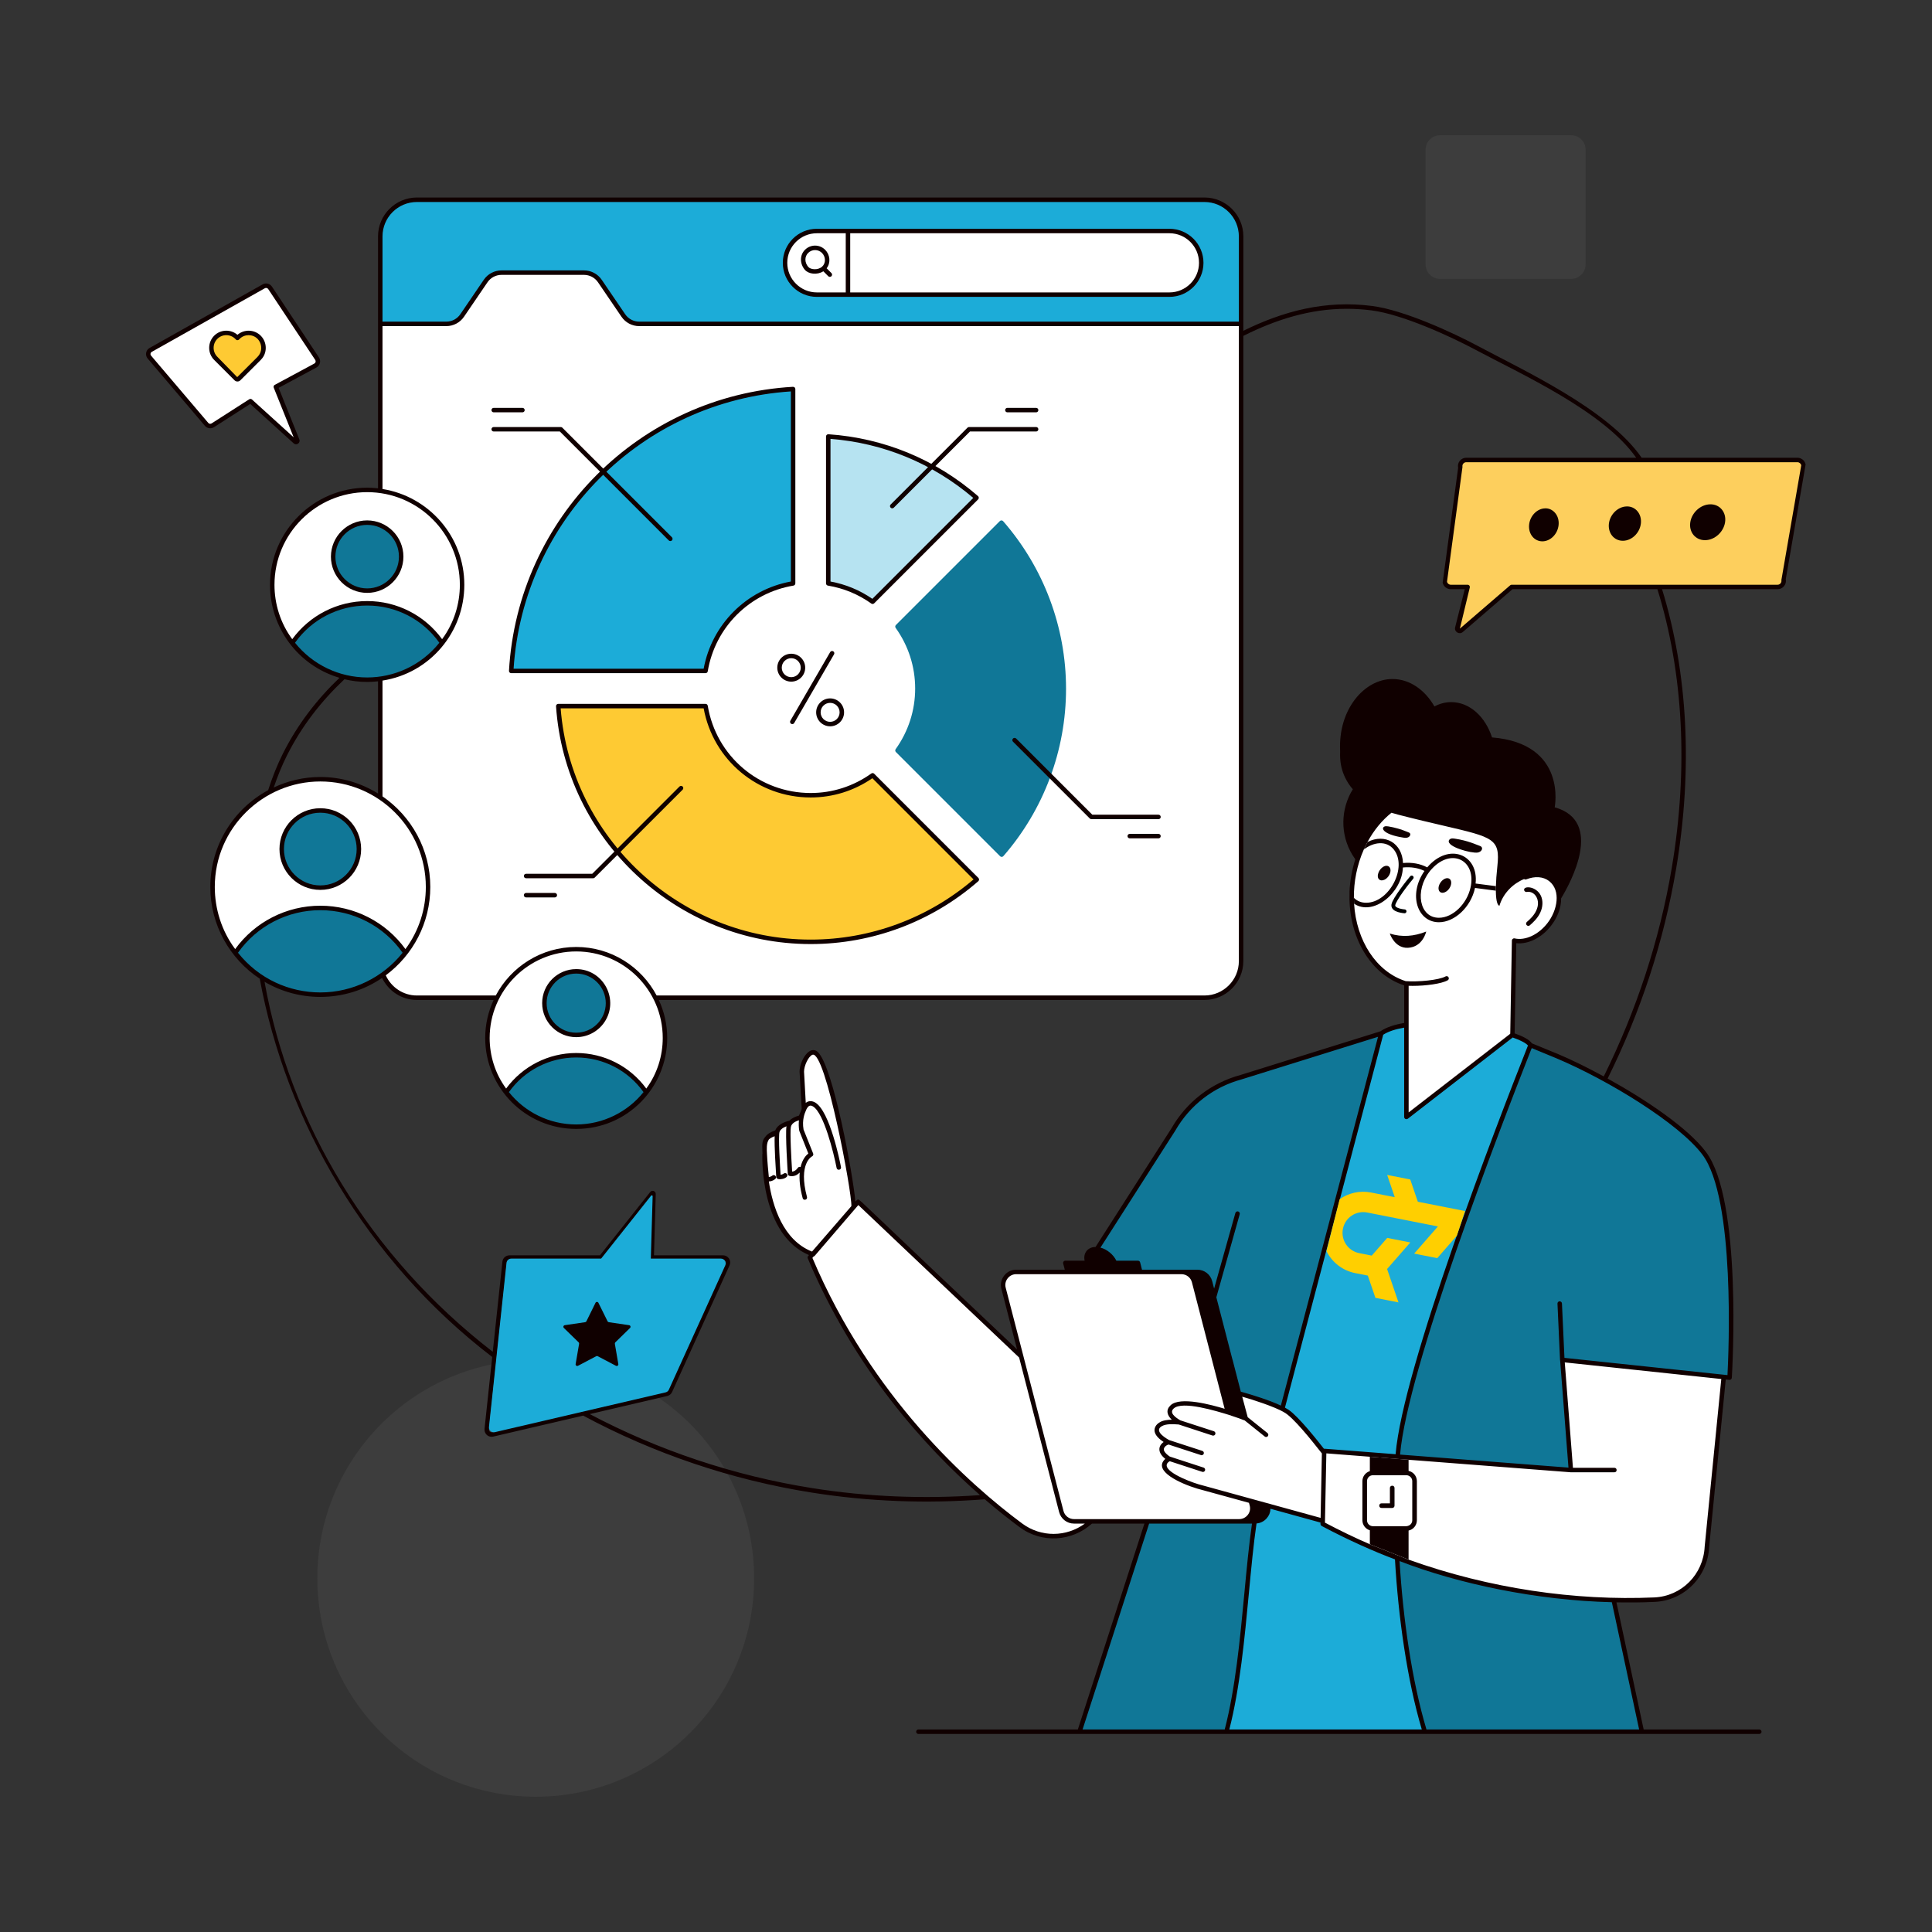
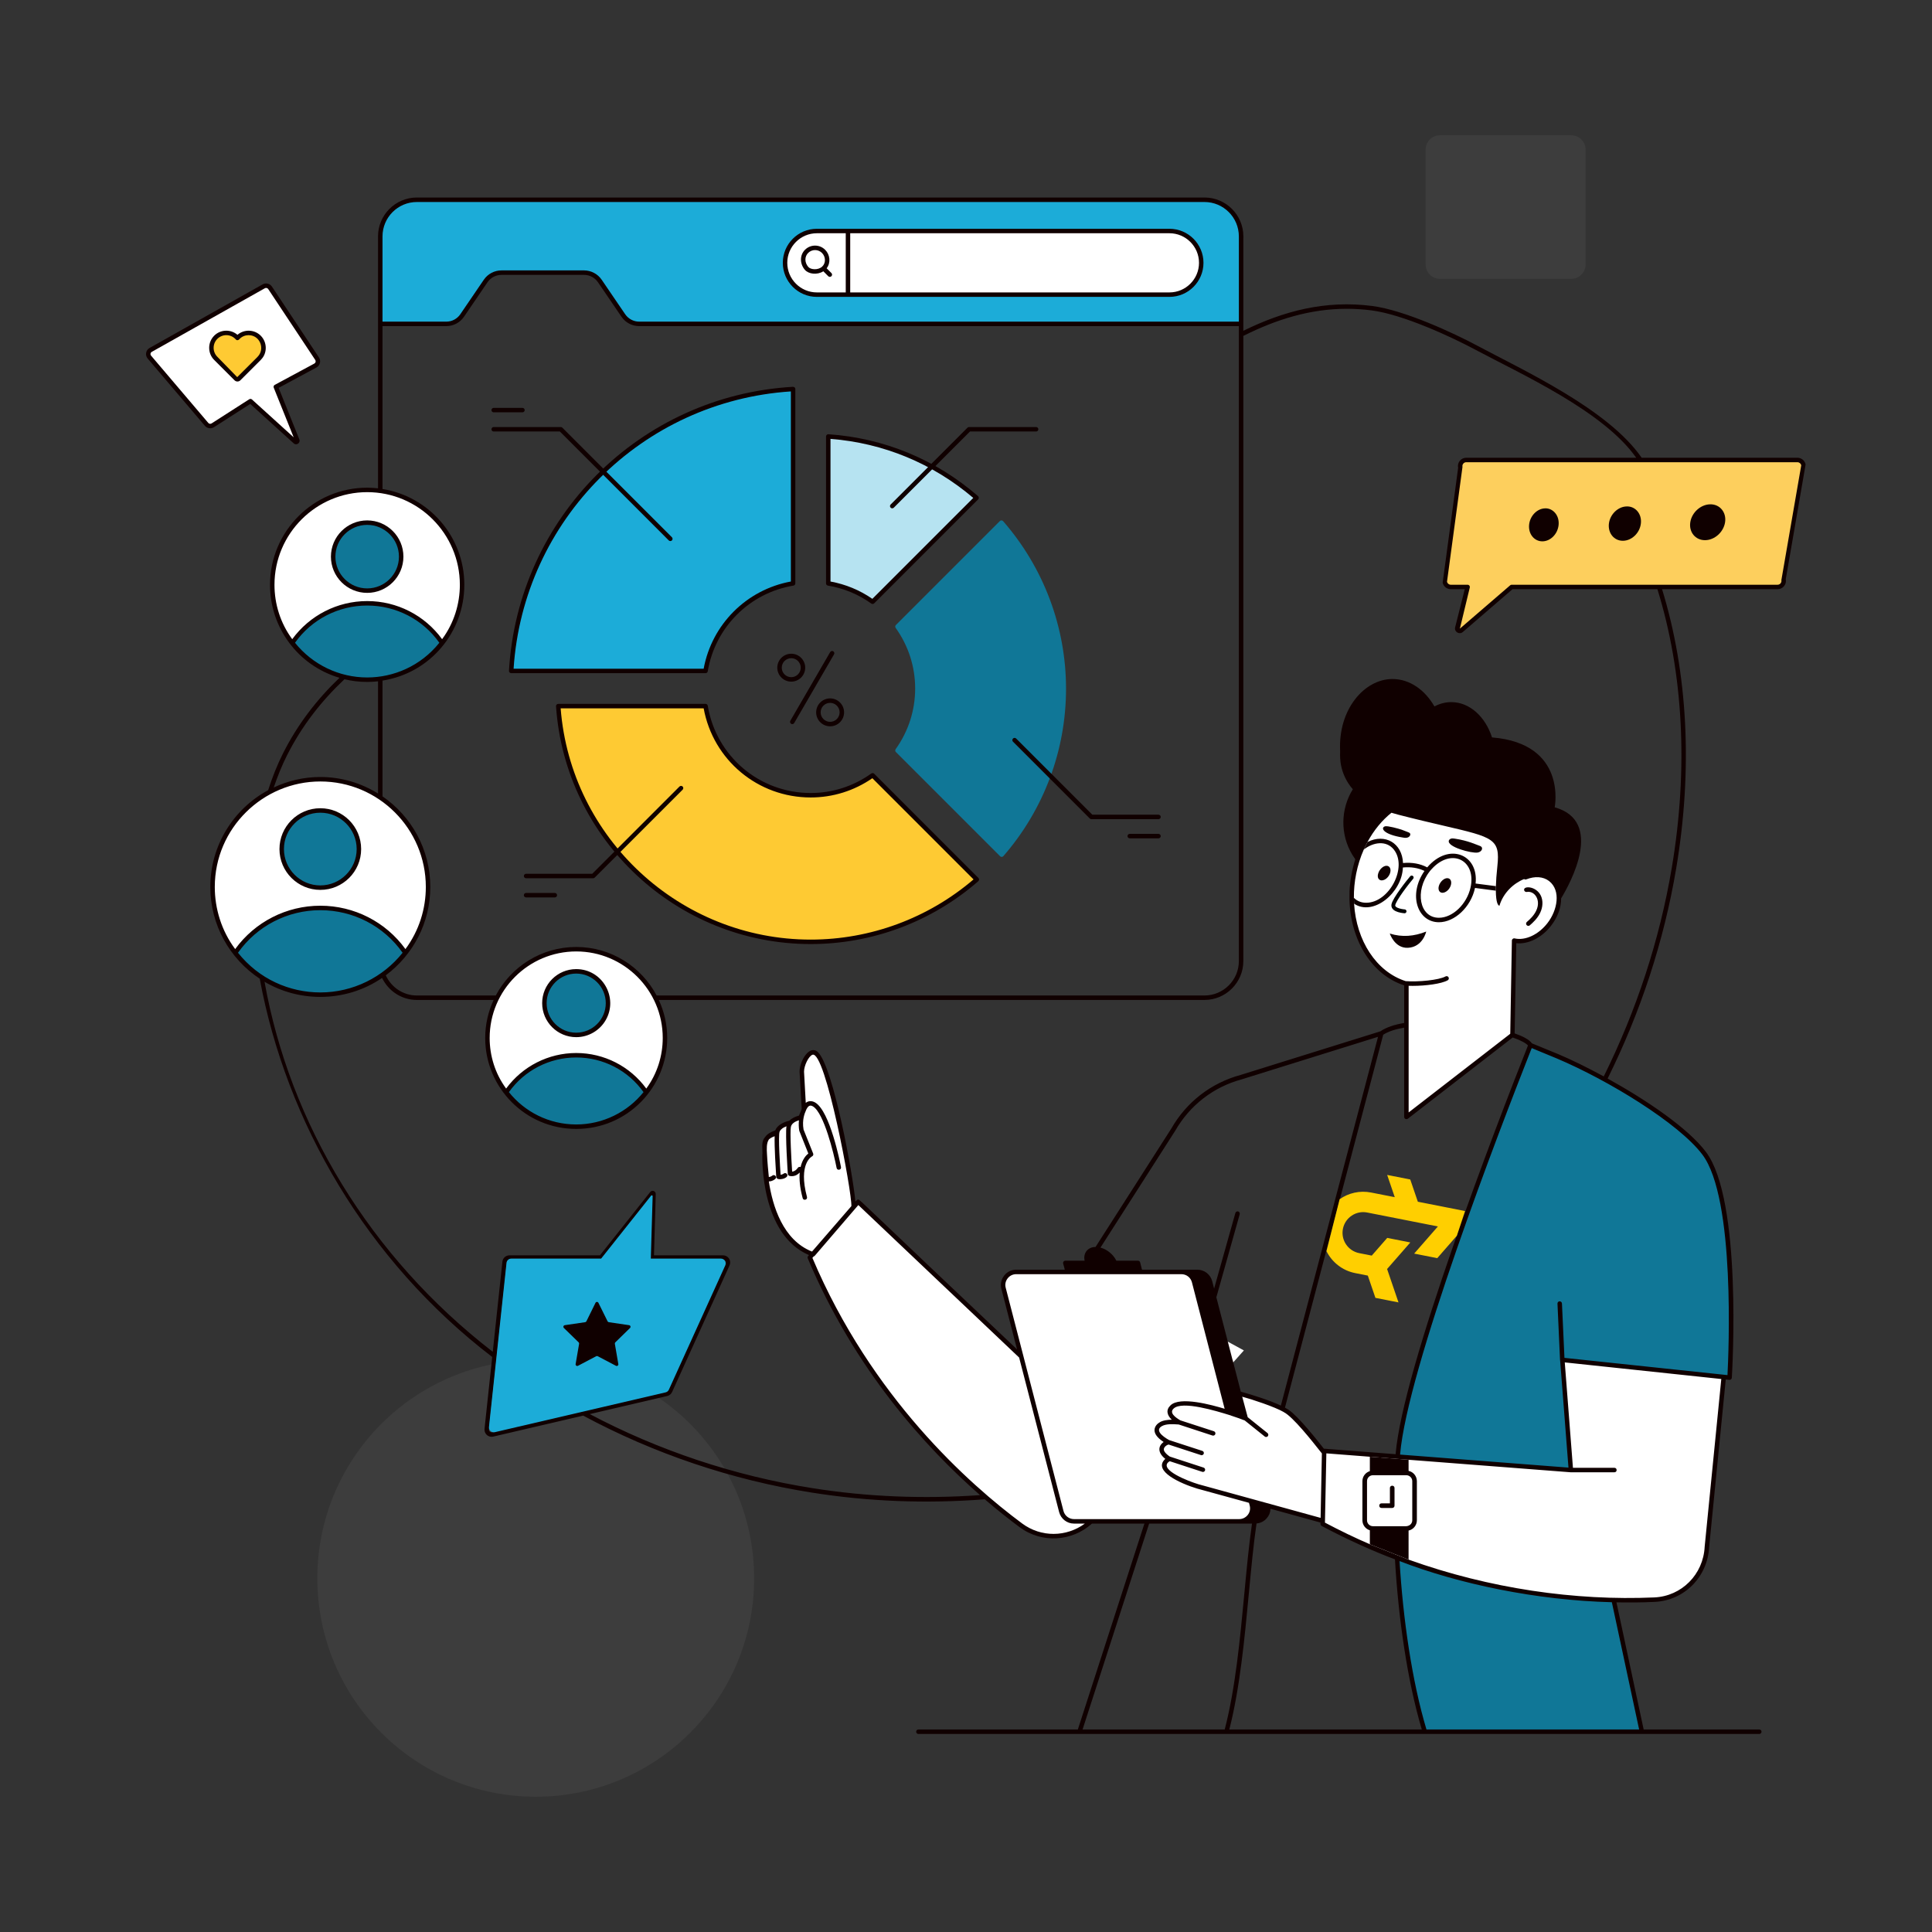
<svg xmlns="http://www.w3.org/2000/svg" width="5000" height="5000" viewBox="0 0 5000 5000" fill="none">
  <rect x="0" y="0" width="5000" height="5000" fill="#333333" stroke="none" />
  <g opacity="0.05">
    <path d="M3689.37 387.44V684.33C3689.37 705.01 3706.13 721.77 3726.81 721.77H4066.23C4086.91 721.77 4103.67 705.01 4103.67 684.33V387.44C4103.67 366.76 4086.91 350 4066.23 350H3726.81C3706.13 350 3689.37 366.76 3689.37 387.44Z" fill="#F7F7F7" />
  </g>
  <g opacity="0.05">
    <path d="M1386.5 4650C1074.3 4650 821.217 4396.92 821.217 4084.72C821.217 3772.52 1074.3 3519.44 1386.5 3519.44C1698.69 3519.44 1951.78 3772.52 1951.78 4084.72C1951.78 4396.92 1698.69 4650 1386.5 4650Z" fill="#F7F7F7" />
  </g>
  <path d="M3219.16 3494.91L2833.63 3927.11C2784.46 3982.24 2701.25 3991.54 2641.94 3947.51C2500 3842.17 2248.9 3618.23 2095.84 3254.37L2220.93 3110.32L2685.62 3550.91L2827.01 3280.84L3219.16 3494.91Z" fill="white" />
-   <path d="M3960.91 2704.9C3935.29 2662.58 3654.21 2618.61 3574.6 2674.46L3327.31 3280.65L3005.88 4481.64H3907.87L4152.06 2979.16L3960.91 2704.9Z" fill="#1CACD8" />
  <path d="M3687.38 4481.6H4249.18L4043.19 3519.58L4476.17 3565.23C4476.17 3565.23 4504.46 3108.73 4410.21 2984.38C4345.38 2898.68 4155.07 2786.38 4031.57 2734C3988.72 2716.08 3960.86 2704.87 3960.86 2704.87C3960.86 2704.87 3663.85 3451.24 3623.52 3714.22C3596.64 3888.84 3616.67 4249.7 3687.38 4481.6Z" fill="#107797" />
-   <path d="M3039.04 3722.77L2793.7 4481.6H3174.03C3226.68 4283.45 3224.58 4002.97 3261.97 3861.26C3343.05 3553.61 3574.66 2674.49 3574.66 2674.49L3212.12 2787.63C3137.9 2807.8 3074.75 2856.53 3036.52 2923.32L2758.98 3357.14L3039.04 3722.77Z" fill="#107797" />
  <path d="M3639.79 2545.82V2890.67L3914.08 2678.27L3918.53 2434.22C3947.83 2440.78 3984.41 2424.84 4009.49 2392.25C4041.37 2351.46 4043.01 2299.18 4012.54 2275.5C3995.19 2262.14 3971.04 2261.2 3947.84 2270.34L3964.72 2189.93L3897.67 2260.96C3887.82 2155.93 3823.35 2071.07 3734.5 2058.17C3625.72 2042.23 3521.4 2139.52 3501.47 2275.49C3482.71 2402.11 3543.67 2517.46 3639.79 2545.82Z" fill="white" />
  <path d="M3950.17 2302.64C3963.31 2300.01 3977.08 2308.68 3982.66 2320.86C3988.25 2333.04 3986.61 2347.65 3980.81 2359.72C3975.01 2371.79 3965.47 2381.68 3955.27 2390.37" fill="white" />
-   <path d="M3743.83 2532.05C3725.12 2542.45 3670.01 2547.54 3636.87 2544.92L3743.83 2532.05Z" fill="white" />
  <path d="M3423.17 3944C3467.01 3967.44 3510.62 3988.31 3553.75 4006.6C3582.59 4019.02 3611.42 4030.28 3639.55 4040.36C3904.7 4136.24 4141.95 4145.86 4281.44 4140C4355.29 4136.72 4413.9 4077.17 4417.41 4003.32L4461.01 3563.75L4043.24 3519.44L4065.51 3804.51L3639.54 3771.46L3553.74 3764.9L3426.91 3755.05L3423.17 3944Z" fill="white" />
  <path d="M2597.15 3334.15L2746.65 3911.79C2750.52 3926.74 2764.01 3937.18 2779.45 3937.18H3248.29C3270.45 3937.18 3286.64 3916.26 3281.09 3894.81L3131.59 3317.17C3127.72 3302.22 3114.23 3291.78 3098.79 3291.78H2629.95C2607.79 3291.78 2591.6 3312.7 2597.15 3334.15Z" fill="white" />
  <path d="M3425.98 3758.46C3425.98 3758.46 3361.06 3673.61 3332.04 3653.74C3298.42 3630.73 3206.53 3606.32 3206.53 3606.32L3224.04 3671C3224.04 3671 3065.87 3609.25 3033.15 3641.2C3019.1 3655.06 3032.19 3669.3 3051.63 3680.86C3028.53 3678.55 3008.9 3680.09 2999.66 3689.14C2984.07 3704.35 3001.39 3719.94 3023.91 3732.45C3019.1 3733.8 3015.05 3735.91 3012.17 3738.8C2999.08 3751.5 3009.28 3764.59 3026.03 3775.76C3023.33 3776.92 3021.02 3778.46 3019.1 3780.38C2986.38 3812.14 3099.75 3846.79 3099.75 3846.79L3423.37 3935.92" fill="white" />
  <path d="M1979.15 2986.94L1978.73 2987.5C1978.73 2987.5 1972.01 3199.37 2104.2 3246.14L2208.8 3124.03C2213.98 3107.65 2154.33 2767.51 2112.6 2727.04C2096.36 2711.35 2075.07 2751.12 2075.07 2773.53V2776.05L2080.53 2871.55L2071.99 2892.14C2071.99 2892.14 2054.63 2895.08 2045.8 2905.72C2045.8 2905.72 2014.71 2911.18 2011.21 2929.8C1981.89 2939.34 1976.61 2951.62 1979.15 2986.94Z" fill="white" />
  <path d="M386.638 924.23L534.658 1098.3C538.648 1102.99 545.478 1104.01 550.658 1100.69L648.198 1038.15L763.948 1143.1C766.578 1145.49 770.628 1142.67 769.298 1139.38L713.798 1001.14L816.238 945.98C822.608 942.55 824.658 934.38 820.658 928.35L698.898 744.86C695.338 739.49 688.238 737.78 682.628 740.94L389.978 905.54C383.238 909.33 381.628 918.33 386.638 924.23Z" fill="white" />
  <path d="M558.358 927.43L611.057 980.13C612.967 982.04 616.078 982.04 617.988 980.13L670.528 927.61C670.568 927.57 670.638 927.5 670.678 927.46C670.718 927.42 670.787 927.35 670.827 927.31C685.597 912.39 685.708 888.41 671.128 873.34C670.978 873.17 670.828 873.02 670.678 872.87C670.528 872.72 670.377 872.57 670.207 872.42C655.137 857.82 631.028 857.97 616.108 872.91C615.568 873.45 615.027 874.01 614.517 874.59C614.067 874.06 613.578 873.55 613.068 873.03C598.038 857.89 573.488 857.76 558.408 872.86L558.358 872.91C558.318 872.95 558.247 873.02 558.207 873.06C543.307 888.1 543.358 912.42 558.358 927.43Z" fill="#FECA33" />
-   <path d="M3211.95 611.74V2487.26C3211.95 2539.65 3169.48 2582.12 3117.09 2582.12H1078.86C1026.55 2582.12 984.137 2539.71 984.137 2487.4V611.74C984.137 559.43 1026.55 517.021 1078.86 517.021H3117.23C3169.54 517.021 3211.95 559.42 3211.95 611.74Z" fill="white" />
  <path d="M3212.03 611.75V838.2H1654.26C1637.8 838.2 1622.41 830.06 1613.15 816.46L1552.41 727.29C1543.15 713.69 1527.75 705.55 1511.3 705.55H1297.95C1281.49 705.55 1266.1 713.69 1256.84 727.29L1196.1 816.46C1186.84 830.06 1171.44 838.2 1154.99 838.2H984.127V611.75C984.127 559.39 1026.58 516.94 1078.94 516.94H3117.24C3169.59 516.94 3212.03 559.39 3212.03 611.75Z" fill="#1CACD8" />
  <path d="M3108.8 680.21C3108.8 725.69 3071.93 762.55 3026.46 762.55H2114.05C2068.57 762.55 2031.71 725.68 2031.71 680.21C2031.71 634.73 2068.58 597.87 2114.05 597.87H3026.46C3071.94 597.87 3108.8 634.73 3108.8 680.21Z" fill="white" />
  <path d="M3026.46 597.87H2945.92V762.55H3026.46C3071.94 762.55 3108.8 725.68 3108.8 680.21C3108.8 634.73 3071.94 597.87 3026.46 597.87Z" fill="white" />
  <path d="M2143.54 1509.81V1129.61C2289.98 1139.62 2423.03 1197.8 2527.32 1288.3L2258.32 1557.31C2224.83 1533.36 2185.83 1516.83 2143.54 1509.81Z" fill="#B6E3F1" />
  <path d="M2098.04 2058.07C2157.87 2058.07 2213.09 2038.84 2258.31 2006.51L2528.01 2276.22C2412.92 2376.52 2262.64 2437.44 2098.04 2437.44C1751.43 2437.44 1467.96 2168.06 1444.77 1827.4H1825.94C1847.68 1958.22 1961.05 2058.07 2098.04 2058.07Z" fill="#FECA33" />
  <path d="M1825.94 1736.41H1323.01C1345.62 1343.78 1659.84 1029.49 2052.55 1006.83V1509.81C1936.56 1529.08 1845.21 1620.42 1825.94 1736.41Z" fill="#1CACD8" />
  <path d="M704.579 1513.48C704.579 1557.63 716.179 1599.05 736.649 1634.82C739.069 1639.17 741.649 1643.36 744.379 1647.55C748.089 1653.19 751.949 1658.51 756.139 1663.83C800.939 1721.84 871.349 1759.06 950.309 1759.06C1029.27 1759.06 1099.52 1721.84 1144.32 1663.83C1148.51 1658.51 1152.38 1653.19 1156.08 1647.55C1158.82 1643.36 1161.4 1639.17 1163.82 1634.82C1184.28 1599.05 1195.89 1557.63 1195.89 1513.48C1195.89 1377.96 1085.99 1267.9 950.309 1267.9C814.639 1267.91 704.579 1377.97 704.579 1513.48Z" fill="white" />
  <path d="M862.218 1440.58C862.218 1456.4 866.378 1471.24 873.708 1484.05C888.838 1510.66 917.468 1528.56 950.258 1528.56C983.048 1528.56 1011.63 1510.66 1026.76 1484.05C1034.09 1471.23 1038.25 1456.4 1038.25 1440.58C1038.25 1392.03 998.878 1352.6 950.268 1352.6C901.658 1352.59 862.218 1392.03 862.218 1440.58Z" fill="#107797" />
  <path d="M756.148 1663.83C800.948 1721.84 871.358 1759.06 950.318 1759.06C1029.28 1759.06 1099.53 1721.84 1144.33 1663.83C1102.27 1601.79 1031.05 1561.34 950.318 1561.34C869.588 1561.34 798.368 1601.79 756.148 1663.83Z" fill="#107797" />
  <path d="M550.089 2295.43C550.089 2345.55 563.259 2392.56 586.489 2433.17C589.229 2438.11 592.158 2442.87 595.268 2447.62C599.478 2454.02 603.868 2460.06 608.618 2466.1C659.468 2531.95 739.408 2574.2 829.038 2574.2C918.668 2574.2 998.419 2531.95 1049.28 2466.1C1054.04 2460.06 1058.43 2454.03 1062.63 2447.62C1065.74 2442.86 1068.67 2438.11 1071.41 2433.17C1094.64 2392.56 1107.81 2345.55 1107.81 2295.43C1107.81 2141.6 983.058 2016.66 829.038 2016.66C675.018 2016.66 550.089 2141.6 550.089 2295.43Z" fill="white" />
  <path d="M729.039 2197.35C729.039 2215.31 733.759 2232.15 742.079 2246.7C759.249 2276.91 791.759 2297.23 828.979 2297.23C866.199 2297.23 898.65 2276.91 915.82 2246.7C924.14 2232.15 928.859 2215.31 928.859 2197.35C928.859 2142.23 884.159 2097.47 828.979 2097.47C773.799 2097.48 729.039 2142.24 729.039 2197.35Z" fill="#107797" />
  <path d="M608.619 2466.1C659.469 2531.95 739.409 2574.2 829.039 2574.2C918.669 2574.2 998.419 2531.95 1049.28 2466.1C1001.54 2395.67 920.689 2349.76 829.039 2349.76C737.389 2349.76 656.549 2395.67 608.619 2466.1Z" fill="#107797" />
  <path d="M1261.47 2686.21C1261.47 2727.5 1272.32 2766.23 1291.46 2799.69C1293.72 2803.76 1296.13 2807.68 1298.69 2811.6C1302.16 2816.87 1305.77 2821.85 1309.69 2826.82C1351.58 2881.07 1417.44 2915.88 1491.28 2915.88C1565.12 2915.88 1630.83 2881.07 1672.72 2826.82C1676.64 2821.85 1680.25 2816.87 1683.72 2811.6C1686.28 2807.68 1688.69 2803.76 1690.95 2799.69C1710.09 2766.24 1720.94 2727.51 1720.94 2686.21C1720.94 2559.48 1618.16 2456.55 1491.28 2456.55C1364.4 2456.55 1261.47 2559.47 1261.47 2686.21Z" fill="white" />
  <path d="M1408.9 2596.1C1408.9 2610.89 1412.79 2624.77 1419.64 2636.76C1433.79 2661.65 1460.57 2678.39 1491.23 2678.39C1521.89 2678.39 1548.62 2661.65 1562.77 2636.76C1569.63 2624.77 1573.51 2610.9 1573.51 2596.1C1573.51 2550.69 1536.69 2513.82 1491.23 2513.82C1445.78 2513.82 1408.9 2550.69 1408.9 2596.1Z" fill="#107797" />
  <path d="M1309.7 2826.81C1351.59 2881.06 1417.45 2915.87 1491.29 2915.87C1565.13 2915.87 1630.84 2881.06 1672.73 2826.81C1633.4 2768.79 1566.79 2730.97 1491.29 2730.97C1415.79 2730.96 1349.18 2768.79 1309.7 2826.81Z" fill="#107797" />
  <path d="M4667.22 1203.1L4615.87 1500.12C4617.85 1509.92 4610.36 1519.07 4600.37 1519.07H3912.17L3781.9 1631.31C3777.14 1635.41 3769.92 1630.96 3771.46 1624.86L3798.17 1519.07H3754.66C3747.24 1519.07 3740.81 1513.91 3739.21 1506.66L3779.24 1209.64C3777.06 1199.77 3784.58 1190.41 3794.69 1190.41H4651.72C4659.25 1190.42 4665.73 1195.73 4667.22 1203.1Z" fill="#FDCF5D" />
  <path d="M3653.45 2271C3645.95 2279.5 3607.95 2327.5 3605.95 2342C3603.95 2356.5 3634.95 2358.5 3634.95 2358.5" stroke="black" stroke-width="10" stroke-linecap="round" />
  <path d="M3745.4 2272.67C3754 2272.67 3757.97 2281.27 3754.49 2291.84C3751.02 2302.25 3741.59 2310.52 3733 2310.52C3724.9 2310.52 3720.6 2302.25 3724.07 2291.84C3727.55 2281.27 3737.3 2272.67 3745.4 2272.67Z" fill="#100000" />
  <path d="M3588.17 2240.6C3596.77 2240.6 3600.9 2249.36 3597.43 2259.77C3594.29 2269.35 3585.31 2278.45 3575.44 2278.45C3568.19 2278.08 3563.21 2271.16 3567.01 2259.77C3570.31 2249.36 3580.07 2240.6 3588.17 2240.6Z" fill="#100000" />
  <path d="M3755.96 2170.18C3758.77 2169.52 3761.75 2170.02 3764.72 2170.35C3799.99 2175.63 3820.41 2186.06 3829.04 2188.87C3840.94 2192.7 3835.15 2204.64 3824.24 2206.39C3808.55 2209.01 3745.01 2191.95 3749.51 2175.64C3750.34 2172.83 3752.99 2170.84 3755.96 2170.18Z" fill="#100000" />
  <path d="M3627.34 2147.19C3633.13 2149.18 3638.75 2151.82 3644.53 2153.81C3648.66 2155.13 3651.47 2158.1 3648.83 2162.9C3647.18 2165.88 3643.87 2167.53 3640.56 2168.03C3637.25 2168.69 3633.95 2168.2 3630.64 2167.54C3578.73 2159.41 3572.11 2142.03 3584.68 2138.44C3591.89 2136.9 3618.3 2144.23 3627.34 2147.19Z" fill="#100000" />
  <path d="M3643.89 2452.88C3609.33 2454.7 3596.77 2416.01 3596.77 2416.01C3628.52 2426.09 3659.76 2423.28 3691.01 2410.88C3691.01 2410.89 3682.41 2450.9 3643.89 2452.88Z" fill="#100000" />
  <path d="M3987.94 2318.47C3993.72 2331.19 3993.06 2347.56 3985.95 2362.28C3979.17 2376.66 3967.27 2387.74 3959 2394.85C3958.01 2395.68 3956.68 2396.17 3955.2 2396.17C3953.71 2396.17 3952.06 2395.51 3950.9 2394.18C3948.75 2391.7 3949.08 2388.07 3951.56 2385.91C3959 2379.63 3969.58 2369.71 3975.53 2357.15C3989.03 2329.33 3971.44 2304.67 3951.22 2308.37C3948.24 2308.87 3945.1 2306.88 3944.44 2303.74C3941.94 2291.8 3975.93 2292.76 3987.94 2318.47Z" fill="#100000" />
  <path d="M387.138 900.51L679.798 735.91C688.048 731.24 698.508 733.79 703.738 741.66L825.478 925.15C828.288 929.36 829.188 934.6 827.968 939.52C826.738 944.44 823.468 948.66 818.988 951.08L721.098 1003.78L774.689 1137.21C778.259 1146.17 767.248 1153.9 760.058 1147.38L647.609 1045.4L553.798 1105.56C546.228 1110.39 536.098 1108.9 530.258 1102.04L382.238 927.97C374.848 919.31 377.258 906.06 387.138 900.51ZM391.048 920.48L539.068 1094.55C541.188 1097.02 544.818 1097.55 547.548 1095.81L645.089 1033.26C647.268 1031.86 650.138 1032.08 652.098 1033.86L759.998 1131.7L708.428 1003.29C707.328 1000.55 708.458 997.43 711.058 996.02L813.498 940.88C815.128 939.99 816.288 938.51 816.748 936.7C817.188 934.91 816.878 933.08 815.848 931.53L694.109 748.05C692.159 745.15 688.358 744.35 685.488 745.97L392.818 910.59C389.288 912.54 388.378 917.34 391.048 920.48Z" fill="#100000" />
  <path d="M614.527 866.491C631.637 851.781 657.777 852.331 674.237 868.231C674.287 868.281 675.257 869.261 675.307 869.311C691.957 886.511 691.787 914.361 675.647 930.501C675.227 931.131 675.277 931.261 674.627 931.691L622.087 984.181C617.907 988.431 611.077 988.361 606.977 984.201L554.277 931.501C537.077 914.301 536.997 886.261 554.307 868.761C570.827 852.221 597.197 851.601 614.527 866.491ZM562.447 923.341L613.907 976.021L665.737 924.391C665.947 924.081 666.467 923.491 666.717 923.231C679.167 910.651 679.297 890.081 666.197 876.571C653.367 864.161 632.757 864.431 620.197 876.991L618.857 878.431C617.757 879.671 616.177 880.371 614.527 880.371C611.837 880.731 610.657 878.691 608.977 877.111C596.377 864.441 575.577 863.881 562.337 877.131C549.687 889.891 549.737 910.631 562.447 923.341Z" fill="#100000" />
  <path d="M3026.46 592.08H2194.57H2114.04C2065.44 592.08 2025.92 631.6 2025.92 680.2C2025.92 728.8 2065.44 768.32 2114.04 768.32H2194.57H3026.46C3075.06 768.32 3114.58 728.8 3114.58 680.2C3114.58 631.61 3075.06 592.08 3026.46 592.08ZM2188.79 756.77H2114.04C2071.82 756.77 2037.48 722.43 2037.48 680.21C2037.48 637.99 2071.82 603.65 2114.04 603.65H2188.79V756.77ZM3026.46 756.77H2200.35V603.64H3026.46C3068.68 603.64 3103.02 637.98 3103.02 680.2C3103.02 722.43 3068.68 756.77 3026.46 756.77Z" fill="#100000" />
  <path d="M2083.29 646.431C2069.58 660.121 2069.45 682.401 2082.97 698.261C2092.3 709.241 2114.71 712.361 2130.77 702.081L2143.54 714.841C2145.8 717.101 2149.44 717.101 2151.71 714.841C2153.97 712.581 2153.97 708.931 2151.71 706.671L2139.34 694.301C2150.61 679.731 2148.04 659.021 2135.48 646.431H2135.46C2121.09 632.031 2097.66 632.011 2083.29 646.431ZM2127.52 690.201C2116.9 699.681 2097.97 697.991 2091.79 690.771C2082.07 679.361 2081.94 664.151 2091.47 654.601C2101.39 644.711 2117.46 644.771 2127.28 654.601C2137.15 664.501 2137.72 681.071 2127.52 690.201Z" fill="#100000" />
  <path d="M2262.4 1561.38C2261.29 1562.51 2259.8 1563.08 2258.32 1563.08C2257.14 1563.08 2255.96 1562.72 2254.96 1562.01C2221.33 1537.95 2183.52 1522.32 2142.59 1515.53C2139.8 1515.06 2137.76 1512.64 2137.76 1509.81V1129.6C2137.76 1128 2138.42 1126.47 2139.58 1125.37C2140.76 1124.29 2142.34 1123.8 2143.92 1123.82C2287.87 1133.68 2421.75 1189.05 2531.11 1283.92C2532.32 1284.97 2533.05 1286.49 2533.1 1288.09C2533.16 1289.7 2532.55 1291.25 2531.4 1292.38L2262.4 1561.38ZM2149.32 1135.83V1504.95C2188.54 1512.15 2224.95 1527.2 2257.67 1549.77L2518.81 1288.61C2413.83 1199.22 2286.33 1146.49 2149.32 1135.83Z" fill="#100000" />
  <path d="M2592.52 2217.64C2592.46 2217.64 2592.39 2217.64 2592.33 2217.64C2590.8 2217.64 2589.33 2217.04 2588.25 2215.94L2318.57 1946.26C2316.57 1944.26 2316.31 1941.11 2317.94 1938.82C2350.97 1892.64 2368.43 1838.38 2368.43 1781.92C2368.43 1725.43 2350.98 1671.16 2317.94 1624.98C2316.31 1622.69 2316.57 1619.54 2318.57 1617.54L2587.62 1348.51C2588.75 1347.36 2590.3 1346.78 2591.9 1346.81C2593.5 1346.86 2595.02 1347.59 2596.07 1348.78C2701.08 1469.13 2758.9 1623.11 2758.9 1782.39C2758.9 1941.7 2701.31 2095.57 2596.7 2215.66C2595.63 2216.86 2594.13 2217.59 2592.52 2217.64Z" fill="#107797" />
  <path d="M1444.77 1821.62H1825.94C1828.77 1821.62 1831.19 1823.65 1831.66 1826.45C1853.39 1957.31 1965.43 2052.29 2098.05 2052.29C2154.51 2052.29 2208.76 2034.84 2254.97 2001.8C2257.23 2000.19 2260.41 2000.4 2262.41 2002.43L2532.11 2272.13C2533.26 2273.26 2533.87 2274.81 2533.81 2276.41C2533.76 2278.02 2533.04 2279.53 2531.82 2280.58C2411.49 2385.48 2257.44 2443.23 2098.05 2443.23C1752 2443.23 1462.51 2172.9 1439 1827.79C1438.9 1826.19 1439.45 1824.63 1440.55 1823.45C1441.64 1822.28 1443.18 1821.62 1444.77 1821.62ZM2098.04 2431.67C2252.57 2431.67 2402 2376.4 2519.52 2275.91L2257.65 2014.04C2210.38 2046.65 2155.29 2063.85 2098.03 2063.85C1961.36 2063.85 1845.66 1967.15 1821.07 1833.18H1450.98C1477.11 2169.28 1760.13 2431.67 2098.04 2431.67Z" fill="#100000" />
-   <path d="M2053.5 1515.53C1939.72 1534.42 1850.57 1623.56 1831.66 1737.35C1831.19 1740.14 1828.77 1742.18 1825.94 1742.18H1323.02C1321.42 1742.18 1319.9 1741.53 1318.81 1740.37C1317.73 1739.21 1317.16 1737.66 1317.24 1736.06C1340.05 1339.89 1656.02 1023.91 2052.21 1001.05C2053.61 1001.21 2055.34 1001.53 2056.52 1002.62C2057.68 1003.72 2058.33 1005.24 2058.33 1006.83V1509.81C2058.32 1512.64 2056.29 1515.06 2053.5 1515.53ZM2046.76 1012.98C1661.35 1038.26 1354.4 1345.24 1329.17 1730.62H1821.08C1842.2 1615.86 1932.02 1526.05 2046.76 1504.95V1012.98Z" fill="#100000" />
+   <path d="M2053.5 1515.53C1939.72 1534.42 1850.57 1623.56 1831.66 1737.35C1831.19 1740.14 1828.77 1742.18 1825.94 1742.18H1323.02C1321.42 1742.18 1319.9 1741.53 1318.81 1740.37C1317.73 1739.21 1317.16 1737.66 1317.24 1736.06C1340.05 1339.89 1656.02 1023.91 2052.21 1001.05C2053.61 1001.21 2055.34 1001.53 2056.52 1002.62C2057.68 1003.72 2058.33 1005.24 2058.33 1006.83V1509.81C2058.32 1512.64 2056.29 1515.06 2053.5 1515.53M2046.76 1012.98C1661.35 1038.26 1354.4 1345.24 1329.17 1730.62H1821.08C1842.2 1615.86 1932.02 1526.05 2046.76 1504.95V1012.98Z" fill="#100000" />
  <path d="M2156.37 1685.54C2153.58 1683.94 2150.06 1684.88 2148.46 1687.64L2045.42 1865.27C2043.82 1868.03 2044.76 1871.58 2047.52 1873.18C2048.44 1873.71 2049.44 1873.96 2050.43 1873.96C2052.42 1873.96 2054.37 1872.93 2055.43 1871.09L2158.47 1693.46C2160.06 1690.69 2159.13 1687.14 2156.37 1685.54Z" fill="#100000" />
  <path d="M2112.22 1843.56C2112.22 1863.48 2128.43 1879.68 2148.35 1879.68C2168.27 1879.68 2184.47 1863.49 2184.47 1843.56C2184.47 1823.63 2168.28 1807.44 2148.35 1807.44C2128.43 1807.44 2112.22 1823.64 2112.22 1843.56ZM2172.92 1843.56C2172.92 1857.09 2161.89 1868.12 2148.36 1868.12C2134.81 1868.12 2123.79 1857.09 2123.79 1843.56C2123.79 1830.03 2134.82 1819 2148.36 1819C2161.89 1819 2172.92 1830.03 2172.92 1843.56Z" fill="#100000" />
  <path d="M2011.62 1727.96C2011.62 1747.88 2027.83 1764.08 2047.75 1764.08C2067.67 1764.08 2083.87 1747.89 2083.87 1727.96C2083.87 1708.04 2067.68 1691.84 2047.75 1691.84C2027.83 1691.84 2011.62 1708.04 2011.62 1727.96ZM2072.31 1727.96C2072.31 1741.49 2061.28 1752.52 2047.75 1752.52C2034.2 1752.52 2023.18 1741.49 2023.18 1727.96C2023.18 1714.43 2034.21 1703.4 2047.75 1703.4C2061.28 1703.4 2072.31 1714.43 2072.31 1727.96Z" fill="#100000" />
  <path d="M950.269 1534.34C898.419 1534.34 856.449 1492.28 856.449 1440.58C856.449 1388.87 898.539 1346.81 950.269 1346.81C1001.98 1346.81 1044.04 1388.87 1044.04 1440.58C1044.04 1492.56 1001.77 1534.34 950.269 1534.34ZM950.269 1358.37C904.919 1358.37 868.009 1395.25 868.009 1440.58C868.009 1485.66 904.609 1522.78 950.269 1522.78C995.779 1522.78 1032.48 1485.78 1032.48 1440.58C1032.48 1395.25 995.599 1358.37 950.269 1358.37Z" fill="#100000" />
  <path fill-rule="evenodd" clip-rule="evenodd" d="M732.278 1949.96C717.228 1979.89 704.698 2011.8 693.988 2045C604.928 2093.16 544.298 2187.33 544.298 2295.43C544.298 2393.41 594.268 2481.26 672.198 2532.88C740.198 2901.62 947.888 3262.17 1273.84 3511.83L1253.93 3697.99C1253.3 3703.92 1255.58 3709.81 1260.05 3713.75C1263.44 3716.75 1267.81 3718.38 1272.27 3718.38C1273.66 3718.38 1275.07 3718.22 1276.44 3717.9L1509.31 3663.61C1691.19 3761.42 1892.68 3829.98 2101.67 3862.92C2248.25 3886.14 2397.11 3891.78 2548.58 3880.16C2581.74 3908.65 2612.23 3932.64 2638.5 3952.11C2696.43 3995.21 2774.39 3989.47 2825.99 3943.02H2961.73L2789.46 4475.88H2376.79C2373.64 4475.88 2371 4478.53 2371 4481.67C2371 4484.81 2373.65 4487.46 2376.79 4487.46H4553.04C4556.18 4487.46 4558.83 4484.81 4558.83 4481.67C4558.83 4478.53 4556.18 4475.88 4553.04 4475.88H4253.79L4183.36 4146.87C4215.97 4147.36 4245.5 4147.44 4281.73 4145.71C4358.61 4142.41 4419.45 4081.23 4423.25 4003.53L4466.24 3570.03C4468.81 3570.17 4470.79 3570.45 4472.42 3570.68C4475.83 3571.16 4477.66 3571.42 4479.96 3569.7C4481.11 3568.71 4481.77 3567.23 4481.94 3565.57C4483.1 3546.89 4509.22 3105.45 4414.82 2980.96C4367.76 2918.76 4260.07 2846.29 4160.53 2791.27C4245.54 2619.82 4306.17 2436.61 4338 2247.24C4381.1 1990.89 4368.23 1742.2 4301.4 1524.85H4600.36C4614.03 1524.85 4624.24 1512.35 4621.53 1498.97L4672.91 1201.99C4672.9 1201.99 4672.89 1201.98 4672.89 1201.97C4672.89 1201.97 4672.89 1201.96 4672.89 1201.96C4670.86 1191.92 4661.95 1184.65 4651.71 1184.65H4248.61C4161.96 1059.18 3944.85 959.62 3822.9 894.46C3761.06 861.41 3634.26 802.62 3551.22 791.87C3430.43 776.22 3321.82 804.83 3217.72 856.1C3217.8 609.735 3217.8 610.414 3217.8 612.232V612.264C3217.8 612.595 3217.8 612.917 3217.8 611.75C3217.8 556.29 3172.69 511.16 3117.23 511.16H1078.93C1023.47 511.16 978.338 556.29 978.338 611.75V838.2C978.338 838.213 978.342 838.224 978.346 838.235C978.352 838.249 978.358 838.263 978.358 838.28V1263.78C969.138 1262.76 959.808 1262.12 950.318 1262.12C811.628 1262.12 698.798 1374.89 698.798 1513.48C698.798 1623.97 770.828 1722.34 878.618 1754.15C820.478 1809.67 770.288 1874.3 732.278 1949.96ZM708.418 2038.04C718.208 2009.21 729.418 1981.4 742.618 1955.16C781.028 1878.69 832.118 1813.58 891.428 1757.89C911.328 1762.42 928.438 1764.83 950.318 1764.83C959.768 1764.83 969.118 1764.26 978.358 1763.24V2053.66C934.888 2026.71 883.848 2010.87 829.048 2010.87C785.888 2010.87 745.108 2020.8 708.418 2038.04ZM1137.02 1663.45C1088.7 1723.84 1018.33 1753.28 950.308 1753.28C877.658 1753.28 808.758 1720.12 763.458 1663.46C806.308 1603.05 875.808 1567.13 950.308 1567.13C1024.9 1567.13 1094.35 1603.06 1137.02 1663.45ZM710.348 1513.48C710.348 1381.27 817.998 1273.69 950.308 1273.69C1082.53 1273.69 1190.11 1381.26 1190.1 1513.49C1190.1 1562.56 1175.16 1612.23 1144.17 1654.18C1099.16 1592.42 1027.47 1555.56 950.298 1555.56C873.198 1555.56 801.438 1592.42 756.298 1654.19C725.258 1612.1 710.348 1562.57 710.348 1513.48ZM3117.23 522.8C3166.26 522.8 3206.16 562.7 3206.16 611.73H3206.17V832.42H1654.27C1639.72 832.42 1626.14 825.23 1617.94 813.19L1557.2 724.02C1546.85 708.83 1529.68 699.77 1511.31 699.77H1297.96C1279.57 699.77 1262.41 708.83 1252.06 724.02L1191.32 813.19C1183.13 825.24 1169.55 832.42 1154.99 832.42H989.918V611.73C989.918 562.7 1029.82 522.8 1078.85 522.8H3117.23ZM1654.26 843.99H3206.16H3206.17V2487.24C3206.17 2536.36 3166.2 2576.32 3117.09 2576.32H1699.36C1659.82 2501.73 1581.44 2450.76 1491.29 2450.76C1401.09 2450.76 1322.65 2501.73 1283.08 2576.32H1078.85C1042.99 2576.32 1012.42 2554.78 998.378 2524.14C1068.88 2471.57 1113.59 2388.4 1113.59 2295.42C1113.59 2198.2 1064.52 2112.3 989.908 2060.95V1761.37C1113.65 1741.91 1201.66 1635.64 1201.66 1513.48C1201.66 1388.4 1109.71 1284.65 989.908 1265.56V843.99H1154.98C1173.39 843.99 1190.54 834.92 1200.87 819.71L1261.61 730.55C1269.81 718.52 1283.39 711.34 1297.95 711.34H1511.3C1525.85 711.34 1539.43 718.52 1547.63 730.55L1608.37 819.72C1618.72 834.92 1635.87 843.99 1654.26 843.99ZM1672.57 2817.17C1630.39 2759.57 1563.41 2725.18 1491.29 2725.18C1419.23 2725.18 1352.17 2759.58 1309.85 2817.17C1281.19 2778.2 1267.24 2732.09 1267.24 2686.2C1267.24 2562.75 1367.75 2462.32 1491.28 2462.32C1614.73 2462.32 1715.16 2562.75 1715.16 2686.2C1715.16 2732.3 1701.07 2778.45 1672.57 2817.17ZM1491.29 2910.09C1420.65 2910.09 1357.77 2877.32 1317.03 2826.44C1357.02 2770.2 1421.82 2736.74 1491.29 2736.73C1560.81 2736.73 1625.55 2770.19 1665.41 2826.42C1624.41 2877.59 1560.66 2910.09 1491.29 2910.09ZM4610.19 1501.23C4611.46 1507.49 4606.72 1513.29 4600.37 1513.29V1513.3H3912.17C3910.78 1513.3 3909.44 1513.79 3908.39 1514.69L3778.13 1626.93L3803.8 1520.5C3804.72 1516.84 3801.95 1513.3 3798.18 1513.3H3754.67C3749.92 1513.3 3745.89 1510.06 3744.87 1505.44L3784.89 1208.34C3784.25 1205.43 3784.97 1202.35 3786.88 1199.96C3788.8 1197.58 3791.64 1196.21 3794.69 1196.21H4651.72C4656.47 1196.21 4660.62 1199.6 4661.57 1204.25L4610.19 1501.23ZM4405.57 2987.89C4491.71 3101.48 4473.52 3504.55 4470.71 3558.78C4395.11 3550.82 4093.2 3518.84 4048.77 3514.13L4042.32 3373.27C4042.16 3370.13 4039.34 3367.81 4036.37 3367.81C4033.12 3367.81 4030.66 3370.53 4030.74 3373.61C4030.86 3376.11 4032.13 3404.22 4033.57 3435.86L4033.71 3438.99L4033.75 3439.99C4035.15 3470.8 4036.65 3504.01 4037.37 3519.75C4037.37 3519.92 4037.37 3520.25 4037.54 3520.41C4036.62 3507.34 4052.12 3707.01 4059.11 3797.07L4059.2 3798.17C4084.92 3800.18 3737.29 3773.26 3645.37 3766.14C3631.63 3765.08 3623.6 3764.46 3623.39 3764.44C3641.96 3543.54 3880.37 2924.87 3962.32 2716.9C3962.58 2716.24 3962.85 2715.6 3963.1 2714.99L3963.11 2714.97C3963.49 2714.07 3963.84 2713.22 3964.14 2712.44C3965.43 2712.99 3966.89 2713.59 3968.55 2714.27C3970.91 2715.24 3973.66 2716.38 3976.87 2717.74C3989.27 2722.7 4007.29 2730.14 4029.28 2739.4C4162.53 2795.77 4344.4 2906.88 4405.57 2987.89ZM3503.85 2323.59C3503.42 2282.69 3511.72 2238.68 3529.47 2198.61L3539.06 2179.1C3555.43 2148.68 3576.76 2122.89 3601.06 2103.38C3606.85 2105.2 3612.8 2106.85 3619.08 2108.51C3666.55 2120.72 3705.67 2129.83 3737.8 2137.32C3865.27 2167.01 3882.79 2171.09 3875.18 2241.6C3872.87 2262.92 3871.71 2279.96 3871.38 2293.35L3871.22 2305.08C3871.55 2337.31 3877.17 2343.59 3880.5 2344.1C3890.42 2310.87 3916.55 2286.24 3944.32 2274.99C3945.97 2276.15 3947.95 2276.48 3949.94 2275.82C3972.42 2266.89 3993.91 2268.54 4008.96 2280.11C4040.47 2304.73 4030.42 2356.04 4004.99 2388.74C3981.84 2418.83 3947.62 2434.87 3919.84 2428.58C3918.19 2428.08 3916.37 2428.58 3914.88 2429.74C3913.56 2430.73 3912.73 2432.38 3912.73 2434.2L3908.6 2670.62L3908.43 2675.42L3901.65 2680.71L3645.55 2878.95V2657.57V2645.67V2551.26C3649.02 2551.43 3652.48 2551.43 3656.12 2551.43H3656.13C3689.53 2551.43 3730.37 2546.13 3746.57 2537.04C3749.38 2535.55 3750.37 2532.08 3748.88 2529.27C3747.39 2526.45 3743.92 2525.46 3741.11 2526.95C3723.91 2536.54 3670.18 2541.67 3637.94 2539.18C3561.73 2514.88 3510.14 2434.2 3504.36 2338.8L3503.85 2323.59ZM3507.46 2223.84L3507.49 2223.9C3498.83 2251.27 3493.84 2280.11 3492.61 2305.91L3492.48 2328.03C3494.79 2432.85 3550.18 2523.12 3634 2550.07V2647.45C3609.2 2651.58 3587.71 2658.53 3572.33 2669.11L3210.42 2782.03C3134.37 2802.7 3070.71 2851.96 3031.53 2920.41L2835.28 3227.1C2824.53 3227.26 2815.93 3231.57 2810.81 3239.17C2806.51 3245.62 2805.03 3253.72 2807.01 3262.65H2757.08C2755.26 3262.65 2753.61 3263.48 2752.45 3264.8C2750.6 3267.57 2751.23 3269.72 2752.72 3274.77C2753.51 3277.49 2754.55 3281.03 2755.59 3285.96H2629.94C2617.54 3285.96 2606.13 3291.59 2598.69 3301.34C2591.09 3311.1 2588.44 3323.66 2591.58 3335.56L2632.09 3492.13C2438.93 3309.64 2337.45 3212.92 2283.74 3161.73C2225.59 3106.32 2223.42 3104.25 2221.55 3104.49C2221.48 3104.5 2221.41 3104.51 2221.33 3104.53L2221.33 3104.53C2221.16 3104.56 2220.97 3104.59 2220.74 3104.59C2218.19 3104.59 2217.07 3105.94 2215.66 3107.65C2215.36 3108.01 2215.05 3108.38 2214.72 3108.76C2214.43 3109.08 2214.13 3109.4 2213.8 3109.72C2207.19 3038.63 2156.6 2761.7 2116.75 2722.85C2095.11 2702.45 2069.31 2745.49 2069.3 2773.41C2069.62 2779.04 2074.67 2868.1 2074.76 2869.66V2869.82V2869.97C2073.74 2872.33 2072.79 2874.8 2071.95 2877.43L2071.78 2877.6L2067.81 2887.19C2059.2 2889.44 2048.83 2893.84 2042.84 2900.41C2030.29 2903.06 2011.67 2911.29 2006.8 2924.72C2006.72 2924.8 2006.64 2924.91 2006.58 2925.03C2006.55 2925.09 2006.52 2925.15 2006.5 2925.21C2006.48 2925.27 2006.47 2925.33 2006.47 2925.38C1994.24 2929.67 1985.97 2934.8 1981.01 2941.58C1980.35 2942.08 1979.85 2942.74 1979.52 2943.4C1971.95 2952.33 1972.42 2963.41 1972.95 2975.79C1973.09 2979.07 1973.24 2982.44 1973.24 2985.89C1973.08 2986.22 1972.91 2986.88 1972.91 2987.38L1972.9 2987.59V2987.59C1972.68 2998.76 1968.66 3195.09 2093.6 3248.11L2091.45 3250.59C2089.96 3252.25 2089.63 3254.55 2090.46 3256.54C2211.6 3544.41 2395.76 3746.23 2536.36 3869.35C2390.27 3879.65 2244.7 3873.82 2103.51 3851.47C1900.2 3819.43 1703.99 3753.55 1526.28 3659.64L1726.75 3612.9C1732.37 3611.57 1736.95 3607.81 1739.34 3602.58L1888.06 3274.81C1890.67 3269.08 1890.19 3262.51 1886.78 3257.21C1883.37 3251.92 1877.58 3248.77 1871.28 3248.77H1692.43L1697.06 3090.14C1697.17 3086.69 1695.04 3083.55 1691.78 3082.36C1688.52 3081.18 1684.87 3082.2 1682.72 3084.93L1552.63 3248.78H1318.53C1309.06 3248.78 1301.18 3255.85 1300.2 3265.25L1275.27 3498.41C956.858 3252.42 750.058 2907.46 684.618 2540.78C727.668 2566.16 776.838 2579.96 829.038 2579.96C887.208 2579.96 942.398 2562.57 988.818 2530.9C1005.07 2564.47 1039.11 2587.87 1078.85 2587.87H1277.5C1263.65 2617.84 1255.7 2651.06 1255.7 2686.18C1255.7 2815.39 1360.12 2921.63 1491.3 2921.63C1623.6 2921.63 1726.74 2814.39 1726.74 2686.18C1726.74 2651.06 1718.79 2617.84 1704.95 2587.87H3117.1C3172.6 2587.87 3217.74 2542.72 3217.74 2487.23V869.26C3302.79 826.72 3390.6 799.14 3485.43 799.14C3506.51 799.14 3527.92 800.48 3549.75 803.31C3631.14 813.85 3756.32 871.96 3817.46 904.64C3935.64 967.78 4149.69 1063.79 4234.47 1184.62H3794.72C3780.89 1184.62 3770.65 1197.38 3773.63 1210.87L3733.61 1507.97C3735.79 1517.87 3744.48 1524.83 3754.7 1524.83H3790.79L3765.89 1623.43C3762.97 1635.07 3776.71 1643.36 3785.72 1635.68L3914.35 1524.82H4289.35C4356.58 1741.25 4369.67 1989.38 4326.64 2245.3C4295.02 2433.39 4234.88 2615.42 4150.49 2785.75C4107.87 2762.57 4067.14 2742.72 4033.93 2728.62C4005.18 2716.69 3983.2 2707.74 3971.79 2703.1C3968.51 2701.76 3966.1 2700.78 3964.66 2700.19C3957.39 2689.94 3939.7 2681.34 3919.86 2674.4L3924.16 2440.95C3954.91 2444.42 3990.13 2426.89 4014.1 2395.81C4031.13 2373.99 4040.39 2348.69 4040.22 2324.88C4064.36 2285.04 4151.98 2125.16 4023.52 2089.28C4023.52 2089.28 4056.92 1924.45 3861.33 1908.41H3861.32C3844.11 1854.79 3803.37 1817.08 3755.81 1817.08C3740.4 1817.08 3725.73 1821.08 3712.32 1828.26C3687.56 1785.24 3648.15 1757.28 3603.59 1757.28C3531.19 1757.28 3462.82 1835.66 3468.25 1943.66C3468.32 1944.36 3468.28 1945.66 3468.22 1947.48V1947.48V1947.49C3467.82 1960.86 3466.56 2002.43 3501.08 2042.67C3469.55 2093.31 3467.7 2159.38 3500.09 2212.63L3506.83 2222.91C3507.14 2223.22 3507.3 2223.53 3507.46 2223.84ZM2069.3 2773.41C2069.28 2773.04 2069.28 2773.03 2069.3 2773.43V2773.41ZM3643.39 2895.31L3914.86 2685.01C3936.69 2692.61 3949.25 2699.89 3954.38 2705.68C3872.45 2912.46 3630.07 3541.85 3611.81 3763.47L3545.16 3758.33L3427.3 3749.25C3426.97 3749.25 3426.64 3749.25 3426.31 3749.41C3411.27 3730.07 3360.84 3666.25 3335.38 3648.89C3332.4 3646.9 3329.1 3644.93 3325.46 3642.94L3579.74 2677.9C3592.97 2669.3 3611.65 2663.35 3633.97 2659.55V2890.68C3633.97 2894.6 3638.23 2898.26 3643.39 2895.31ZM3147.89 3357.41L3208.4 3142.31C3209.23 3139.34 3207.41 3136.2 3204.44 3135.2C3201.3 3134.36 3198.16 3136.19 3197.17 3139.16L3142.11 3334.92L3137.15 3315.74C3132.68 3298.22 3116.81 3285.98 3098.79 3285.98H2955.45L2950.66 3266.97C2950 3264.5 2947.68 3262.68 2945.04 3262.68H2889.16C2881.22 3246.48 2865.02 3233.24 2847.99 3228.78L3041.43 2926.39C3079.29 2860.43 3140.29 2813.14 3213.7 2793.3L3564.53 2683.85L3566.35 2683.19C3333.41 3567.29 3318.68 3623.22 3318.68 3623.22C3318.68 3623.22 3320.6 3615.94 3314.88 3637.65C3284.86 3623.57 3243.31 3610.56 3211.22 3601.6C3211.32 3602.01 3211.29 3601.87 3211.13 3601.27L3210.06 3597.12C3208.4 3590.7 3205.25 3578.52 3201.93 3565.66C3196.28 3543.8 3190.12 3519.98 3189.89 3519.1H3189.72C3157.58 3394.88 3149.68 3364.32 3148.18 3358.53C3148.14 3358.38 3148.11 3358.26 3148.08 3358.14L3148.18 3358.53C3148.53 3359.9 3148.95 3361.5 3147.89 3357.41L3147.89 3357.41ZM3137.97 3715.18C3141.05 3715.93 3144.19 3714.55 3145.25 3711.38C3146.24 3708.41 3144.59 3705.1 3141.6 3704.07C3143.33 3704.63 3132.16 3701 3116.71 3695.98L3113.4 3694.9L3092.06 3687.97C3078.2 3683.46 3064.31 3678.95 3054.64 3675.8C3040.93 3667.71 3025.7 3656.16 3037.28 3645.38C3059.26 3624.25 3148.77 3651.92 3182.23 3662.26L3182.23 3662.27L3182.24 3662.27C3183.55 3662.67 3184.78 3663.05 3185.91 3663.4V3663.57C3199.84 3668.01 3216.2 3674 3218.15 3674.98H3218.32L3218.33 3674.99C3219.32 3675.31 3220.3 3675.64 3221.13 3675.97C3222.52 3677.08 3271.67 3716.52 3273.05 3717.63C3274.85 3719.44 3278.95 3719.63 3281.15 3716.8C3283.13 3714.32 3282.8 3710.69 3280.16 3708.7C3281.01 3709.38 3278.28 3707.19 3273.7 3703.52L3251.57 3685.76L3229.07 3667.7C3229.89 3670.8 3218.02 3626.46 3215.36 3616.54L3215.22 3616.02L3214.85 3614.63C3239.59 3621.27 3298.38 3640.54 3322.48 3654.47V3654.64C3345.82 3666.28 3395.56 3729.24 3416.58 3755.83C3418.25 3757.94 3419.74 3759.83 3421.02 3761.44L3417.71 3928.26C3362.71 3913.12 3355.37 3911.08 3348.74 3909.24L3348.74 3909.24L3348.71 3909.23C3337.63 3906.16 3328.34 3903.58 3101.26 3841.13C3073.74 3832.84 3002.31 3804.59 3023.06 3784.59C3024.21 3783.45 3026.71 3781.83 3027.36 3781.62L3111.35 3809.06C3113.42 3810.1 3117.42 3809.01 3118.62 3805.43C3119.61 3802.45 3117.95 3799.14 3114.98 3798.16L3087.02 3789.03C3061.69 3780.76 3028.34 3769.87 3027.35 3769.55C3024.21 3767.4 3021.73 3765.42 3019.75 3763.6C3009.68 3754.4 3010.43 3748.62 3016.11 3742.93C3017.93 3741.12 3020.74 3739.46 3024.21 3738.47H3024.38C3023.51 3738.19 3046.06 3745.54 3067.97 3752.69C3087.88 3759.18 3107.25 3765.5 3108.04 3765.76C3109.7 3766.84 3114.12 3765.72 3115.32 3762.12C3116.31 3759.14 3114.66 3755.84 3111.52 3754.85C3113.17 3755.39 3027.36 3727.45 3025.71 3726.91C3007.12 3716.65 2988.62 3700.96 3007.19 3690.7C3018.28 3684.43 3036.32 3685.64 3048.9 3686.47H3048.9L3050.34 3686.57L3054.58 3687.87C3057.06 3688.69 3083.63 3697.39 3106.13 3704.76L3110.42 3706.16C3125.24 3711.01 3137.34 3714.97 3137.97 3715.18ZM3547.99 3997.72L3645.37 4036.26C3854.74 4111.4 4076.62 4143.09 4281.24 4134.13C4352.17 4130.99 4408.21 4074.61 4411.68 4002.69L4454.67 3568.87C4456.33 3569.04 4455.52 3568.95 4049.61 3525.88L4056.69 3617.14L4056.8 3618.62C4063.18 3700.82 4070.66 3797.23 4070.77 3798.68H4108.96H4178.07C4185.65 3798.68 4185.79 3810.26 4178.07 3810.26H4065.48H4064.98L3939.9 3800.6L3888.94 3796.66C3804.33 3790.13 3718.9 3783.53 3645.39 3777.85C3645.38 3777.85 3645.37 3777.85 3645.37 3777.85L3547.99 3770.23L3545.16 3770.01L3432.59 3761.3C3432.54 3763.52 3432.59 3761.26 3432.59 3761.26L3428.95 3940.52C3467.68 3961.02 3506.72 3979.93 3545.16 3996.5C3546.1 3996.91 3547.04 3997.32 3547.99 3997.72ZM4242.06 4475.87H3691.67C3653.97 4350.06 3630.99 4189.02 3622.06 4040.06C3774.8 4099.23 3977.22 4141.72 4171.46 4146.53L4242.06 4475.87ZM3610.16 4035.6C3618.76 4185.55 3641.74 4348.4 3679.6 4475.87H3181.45C3208.89 4369.07 3221.01 4240.52 3232.19 4121.96C3238.26 4057.56 3244.06 3996.1 3251.88 3942.68C3273.46 3941.05 3287.76 3921.99 3287.76 3906.14C3287.93 3905.64 3287.93 3905.14 3287.93 3904.65L3417.39 3940.36V3943.83C3417.39 3945.99 3418.54 3948.14 3420.36 3949.13C3490.36 3986.38 3558.8 4016.49 3610.16 4035.6ZM3169.55 4475.87H2801.69L2973.96 3943.01H3240.14C3232.19 3998.35 3226.35 4060.23 3220.32 4124.26C3209.09 4243.43 3197.15 4370.05 3169.55 4475.87ZM3234.19 3896.39C3239.15 3914.44 3224.81 3931.43 3207.08 3931.43C3124.52 3931.43 2863.65 3931.43 2779.37 3931.44C2766.64 3931.44 2755.4 3922.68 2752.26 3910.28L2653.39 3528.36L2647.93 3507.2L2602.79 3332.77C2600.47 3324.17 2602.29 3315.41 2607.75 3308.47C2613.04 3301.53 2621.14 3297.56 2629.9 3297.56H3057.45C3070.35 3297.56 3081.59 3306.16 3084.73 3318.73L3166.09 3633.22C3165.32 3630.21 3165.6 3631.33 3169.38 3645.92C3136.61 3636 3053.39 3612.94 3029.18 3637.15C3016.82 3648.82 3020.16 3662.48 3032.49 3674.19C3022.56 3674.19 3008.29 3675.82 3000.25 3681.63C2992.43 3686.32 2986.87 3694.6 2988.01 3703.95C2989.8 3715.72 3001.4 3725.16 3011.49 3731.89C2996.89 3742.37 2995.33 3759.31 3015.79 3775.54L3014.96 3776.36C2982.92 3807.1 3055.51 3839.54 3098.12 3852.41C3094.02 3851.29 3122.93 3859.22 3154.99 3868.03L3155.7 3868.22C3190.24 3877.71 3228.18 3888.13 3232.37 3889.28V3889.44L3234.19 3896.39ZM2807.64 3943.01C2759.86 3978.06 2694.55 3979.22 2645.45 3942.85C2508.06 3841 2255.27 3616.32 2102.49 3255.4L2105.8 3251.6C2106.79 3251.43 2107.78 3250.76 2108.61 3249.94C2111.18 3246.94 2110.52 3247.71 2109.67 3248.71L2109.53 3248.87L2109.52 3248.88C2106.56 3252.33 2103.32 3256.11 2221.37 3118.67L2637.51 3513.31L2741.01 3913.25C2745.64 3930.77 2761.35 3943.01 2779.37 3943.01H2807.64ZM2104.19 2863.51C2132.3 2880.76 2157.71 2984.22 2165.14 3022.63C2166.58 3030.11 2177.95 3027.98 2176.5 3020.42C2173.68 3005.78 2147.78 2876.66 2110.24 2853.64C2102.15 2848.67 2092.59 2848.08 2085.31 2854.24C2085.6 2859.4 2081.13 2778.67 2080.84 2773.45C2080.84 2757.75 2092.41 2733.94 2102.33 2729.81C2135.9 2715.4 2205.17 3086.69 2203.35 3121.48C2210.19 3113.59 2102.98 3237.34 2101.51 3239.03C2026.12 3209.28 1999.34 3120.99 1989.75 3057.5C1994.05 3057.5 2000 3056.18 2005.95 3051.55C2012.28 3046.8 2004.98 3037.91 1999.01 3042.29C1995.54 3045.1 1992.06 3045.93 1989.75 3046.09C1988.26 3031.54 1985.94 3006.91 1984.95 2986.74C1984.21 2974.62 1983.24 2958.16 1989.91 2948.88C1990.07 2948.71 1990.24 2948.71 1990.24 2948.55C1994.54 2944.57 2000.33 2942.1 2004.79 2940.61C2003.92 2968.33 2007.59 3025.33 2008.65 3041.73L2008.65 3041.84L2008.81 3044.37C2008.85 3044.89 2008.87 3045.31 2008.89 3045.61C2008.9 3045.83 2008.91 3045.99 2008.92 3046.09C2009.77 3057.91 2044.43 3049.55 2036.7 3038.32C2034.72 3035.84 2031.08 3035.18 2028.6 3037C2025.46 3039.31 2022.48 3039.97 2020.17 3040.3L2020.13 3039.71C2019.3 3027.1 2013.39 2937.35 2017.69 2928.7C2017.69 2927.04 2022.56 2920.45 2029.93 2917.29C2029.93 2917.29 2030.09 2917.29 2030.09 2917.13C2031.91 2916.3 2033.73 2915.47 2035.38 2914.81C2032.07 2934.99 2038.52 3033.69 2038.85 3037.98C2039.01 3040.47 2040.67 3042.46 2042.98 3043.11C2043.15 3043.28 2045.46 3043.94 2048.77 3043.94C2059.55 3043.94 2065.62 3038.27 2068.36 3035.71C2068.95 3035.16 2069.38 3034.75 2069.68 3034.58C2068.21 3051.24 2069.8 3072.8 2077.29 3100.75C2079.27 3108.15 2090.44 3105.15 2088.46 3097.75C2065.21 3011 2101.17 2992.9 2101.54 2992.72C2104.3 2991.41 2105.58 2988.18 2104.45 2985.34L2079.6 2923.28C2075.13 2897.93 2083.04 2880.1 2085.26 2875.11L2085.26 2875.1C2085.55 2874.44 2085.75 2874.01 2085.8 2873.81C2085.97 2873.64 2085.97 2873.48 2085.97 2873.31V2873.12C2090.46 2863.55 2095.12 2857.93 2104.19 2863.51ZM2066.56 2899.6L2066.62 2899.58L2066.7 2899.55C2067.04 2899.43 2067.35 2899.32 2067.65 2899.22C2066.81 2908.27 2066.94 2917.62 2068.51 2926.45L2091.94 2985.25C2086.16 2989.77 2076.58 3000.09 2071.9 3020.28C2069.42 3019.13 2066.61 3019.95 2064.96 3022.1C2059.5 3029.87 2053.72 3031.86 2050.08 3032.19C2047.93 3000.61 2044.13 2930.35 2046.77 2916.46C2047.27 2913.81 2048.43 2911.5 2050.08 2909.52C2050.08 2909.52 2050.25 2909.52 2050.25 2909.35C2052.25 2906.87 2057.04 2903.27 2060.67 2901.92L2060.84 2901.75C2063.07 2900.8 2065.02 2900.13 2066.56 2899.6ZM1724.09 3601.65L1494.03 3655.29C1420.61 3614.89 1350.56 3569.65 1284.61 3519.97L1284.6 3520C1355.11 3573.53 1414.89 3612.49 1494.02 3655.29L1273.83 3706.62C1271.57 3707.17 1269.39 3706.55 1267.71 3705.07C1266.03 3703.59 1265.2 3701.45 1265.43 3699.21L1284.6 3520L1284.58 3519.98L1311.69 3266.49C1312.06 3262.98 1315 3260.35 1318.52 3260.35H1555.41C1557.17 3260.35 1558.85 3259.54 1559.95 3258.17L1685.18 3100.44L1680.68 3254.4C1680.63 3255.95 1681.21 3257.47 1682.31 3258.6C1683.39 3259.71 1684.89 3260.34 1686.46 3260.34H1871.26C1873.65 3260.34 1875.75 3261.49 1877.04 3263.49C1878.32 3265.5 1878.49 3267.87 1877.51 3270.05L1728.79 3597.81C1727.9 3599.74 1726.17 3601.17 1724.09 3601.65ZM1041.96 2465.7C991.428 2529.13 913.428 2568.42 829.038 2568.42C749.078 2568.42 670.118 2533.78 615.938 2465.7C664.668 2396.65 743.998 2355.54 829.038 2355.54C914.138 2355.54 993.398 2396.65 1041.96 2465.7ZM829.048 2343.98C741.418 2343.98 659.698 2385.84 608.638 2456.23C573.098 2408.55 555.858 2351.53 555.868 2295.43C555.868 2143.01 680.868 2022.44 829.048 2022.44C979.578 2022.44 1102.04 2144.9 1102.04 2295.43C1102.04 2351.19 1085.13 2407.88 1049.27 2456.22C998.378 2385.84 916.728 2343.98 829.048 2343.98Z" fill="#100000" />
  <path fill-rule="evenodd" clip-rule="evenodd" d="M3503.85 2323.59C3512.28 2332.03 3523.03 2336.32 3535.59 2336.32C3595.7 2336.32 3643.34 2243.96 3607.18 2198.61C3587.84 2174.42 3554.13 2179.26 3529.47 2198.61L3539.06 2179.1C3584.48 2156.04 3628.91 2182.01 3630.99 2233.49C3654.3 2231.34 3675.3 2235.15 3693.65 2244.74C3749.75 2179.03 3827.28 2211.4 3818.8 2286.57L3871.38 2293.35L3871.22 2305.08L3817.16 2297.97C3817.16 2298.17 3817.16 2298.34 3817.15 2298.5C3817.13 2298.75 3817.09 2298.99 3816.99 2299.29C3806.25 2347.57 3764.58 2386.75 3723.91 2386.75C3668.36 2386.75 3643.61 2315.49 3686.55 2253.98C3670.18 2246.04 3651.5 2243.07 3630.67 2245.05C3628.51 2309.94 3554.5 2372.22 3504.36 2338.8L3503.85 2323.59ZM3805.75 2296.81C3796.16 2339.96 3759.46 2375.17 3723.91 2375.17C3673.17 2375.17 3660.9 2305.45 3699.77 2255.48C3699.77 2254.59 3709.54 2244.52 3710.19 2243.9C3760.71 2195.08 3820.74 2228.61 3805.75 2296.81Z" fill="#100000" />
  <path fill-rule="evenodd" clip-rule="evenodd" d="M3545.16 3770.01L3547.99 3770.23L3645.37 3777.85L3645.39 3777.85V3806.62C3657.66 3809.18 3666.87 3820.26 3666.87 3833.21V3934.47C3666.87 3947.43 3657.66 3958.51 3645.39 3961.06L3645.37 4036.26L3547.99 3997.72C3547.04 3997.32 3546.1 3996.91 3545.16 3996.5V3994.5V3960.38C3534.08 3956.97 3525.9 3946.74 3525.9 3934.47V3833.21C3525.9 3820.94 3534.08 3810.71 3545.16 3807.3V3770.01ZM3639.43 3949.81H3553.17C3545.16 3949.81 3537.83 3943.34 3537.83 3934.47V3833.21C3537.83 3824.35 3544.99 3817.87 3553.17 3817.87H3639.6C3647.78 3817.87 3654.94 3824.69 3654.94 3833.21V3934.47C3654.94 3941.63 3649.83 3948.96 3639.43 3949.81Z" fill="#100000" />
  <path d="M828.979 2091.7C887.249 2091.7 934.639 2139.09 934.639 2197.36C934.639 2256.04 886.899 2303.02 828.979 2303.02C770.549 2303.02 723.259 2255.63 723.259 2197.36C723.259 2139.09 770.679 2091.7 828.979 2091.7ZM828.979 2291.46C880.859 2291.46 923.079 2249.3 923.079 2197.36C923.079 2145.48 880.859 2103.26 828.979 2103.26C777.059 2103.26 734.819 2145.48 734.819 2197.36C734.819 2249.11 776.859 2291.46 828.979 2291.46Z" fill="#100000" />
  <path d="M1491.24 2508.03C1559.21 2508.03 1600.8 2581.74 1567.82 2639.62C1552.19 2667.1 1522.85 2684.17 1491.24 2684.17C1442.73 2684.17 1403.12 2644.86 1403.12 2596.1C1403.12 2547.53 1442.64 2508.03 1491.24 2508.03ZM1491.24 2672.61C1533.2 2672.61 1567.74 2638.57 1567.74 2596.1C1567.74 2553.93 1533.41 2519.6 1491.24 2519.6C1449.02 2519.6 1414.68 2553.93 1414.68 2596.1C1414.68 2638.22 1448.91 2672.61 1491.24 2672.61Z" fill="#100000" />
  <path d="M3998.51 1315.66C3977.8 1316.14 3959.31 1335.36 3957.27 1358.48C3955.17 1382.16 3970.73 1400.96 3991.63 1400.96C3991.71 1400.96 3991.79 1400.96 3991.86 1400.96C4012.52 1400.84 4031.33 1382.17 4033.66 1358.58C4036.18 1332.47 4017.51 1314.48 3998.51 1315.66Z" fill="#100000" />
  <path d="M4209.55 1310.67C4187.19 1311.2 4166.68 1331.16 4163.83 1355.18C4160.97 1379.78 4177.14 1399.53 4199.93 1399.53C4200.01 1399.53 4200.09 1399.53 4200.17 1399.53C4222.32 1399.38 4243.3 1380.18 4246.49 1355.52C4249.78 1330.11 4232.36 1309.65 4209.55 1310.67Z" fill="#100000" />
  <path d="M4425.42 1305.2C4401.12 1305.75 4378.27 1326.54 4374.48 1351.52C4370.54 1376.88 4387.44 1397.97 4412.49 1397.97C4412.59 1397.97 4412.68 1397.97 4412.78 1397.97C4437.44 1397.79 4460.25 1377.23 4464.4 1352.16C4468.67 1325.98 4450.79 1304.26 4425.42 1305.2Z" fill="#100000" />
  <path d="M1265.46 3693.07L1310.86 3268.34C1311.53 3262.03 1316.86 3257.25 1323.2 3257.25H1555.71L1685.1 3094.28C1686.42 3092.61 1689.11 3093.59 1689.05 3095.72L1684.33 3257.24H1865.72C1874.74 3257.24 1880.75 3266.56 1877.02 3274.78L1731.05 3596.47C1729.46 3599.98 1726.32 3602.55 1722.57 3603.43L1280.63 3706.47C1272.3 3708.42 1264.56 3701.57 1265.46 3693.07Z" fill="#1CACD8" />
  <path d="M1461.66 3429.56L1514.4 3421.83C1515.78 3421.63 1516.97 3420.76 1517.59 3419.51L1541.13 3371.74C1542.68 3368.59 1547.17 3368.59 1548.73 3371.73L1572.39 3419.52C1573.01 3420.76 1574.2 3421.63 1575.57 3421.83L1628.19 3429.56C1631.66 3430.07 1633.04 3434.33 1630.53 3436.79L1592.45 3473.95C1591.45 3474.93 1591 3476.32 1591.23 3477.7L1600.23 3530.2C1600.82 3533.66 1597.19 3536.3 1594.08 3534.66L1546.89 3509.85C1545.65 3509.2 1544.18 3509.2 1542.94 3509.85L1495.88 3534.65C1492.77 3536.28 1489.13 3533.64 1489.73 3530.18L1498.73 3477.7C1498.96 3476.33 1498.51 3474.92 1497.51 3473.95L1459.32 3436.79C1456.8 3434.34 1458.18 3430.07 1461.66 3429.56Z" fill="#100000" />
  <path d="M1734.81 1400.27C1736.3 1400.27 1737.76 1399.7 1738.89 1398.57C1741.15 1396.31 1741.15 1392.66 1738.89 1390.4L1455.37 1106.87C1454.29 1105.77 1452.82 1105.17 1451.29 1105.17H1277.69C1274.49 1105.17 1271.91 1107.75 1271.91 1110.95C1271.91 1114.15 1274.49 1116.73 1277.69 1116.73H1448.9L1730.72 1398.57C1731.86 1399.7 1733.33 1400.27 1734.81 1400.27Z" fill="#100000" />
  <path d="M1277.7 1067.13H1352.1C1355.3 1067.13 1357.88 1064.55 1357.88 1061.35C1357.88 1058.15 1355.3 1055.57 1352.1 1055.57H1277.7C1274.5 1055.57 1271.92 1058.15 1271.92 1061.35C1271.92 1064.55 1274.5 1067.13 1277.7 1067.13Z" fill="#100000" />
  <path d="M1361.49 2272.91H1535.07C1536.6 2272.91 1538.07 2272.31 1539.15 2271.21L1766.66 2043.7C1768.92 2041.44 1768.92 2037.79 1766.66 2035.53C1764.4 2033.27 1760.75 2033.27 1758.49 2035.53L1532.68 2261.34H1361.49C1358.29 2261.34 1355.71 2263.92 1355.71 2267.12C1355.71 2270.32 1358.3 2272.91 1361.49 2272.91Z" fill="#100000" />
  <path d="M1361.49 2322.51H1435.87C1439.07 2322.51 1441.65 2319.93 1441.65 2316.73C1441.65 2313.53 1439.07 2310.95 1435.87 2310.95H1361.49C1358.29 2310.95 1355.71 2313.53 1355.71 2316.73C1355.71 2319.93 1358.3 2322.51 1361.49 2322.51Z" fill="#100000" />
  <path d="M2309.06 1315.57C2310.55 1315.57 2312.01 1315 2313.14 1313.87L2510.28 1116.73H2681.47C2684.67 1116.73 2687.25 1114.15 2687.25 1110.95C2687.25 1107.75 2684.67 1105.17 2681.47 1105.17H2507.89C2506.36 1105.17 2504.89 1105.77 2503.81 1106.87L2304.98 1305.7C2302.72 1307.96 2302.72 1311.61 2304.98 1313.87C2306.11 1315 2307.58 1315.57 2309.06 1315.57Z" fill="#100000" />
-   <path d="M2607.1 1067.13H2681.48C2684.68 1067.13 2687.26 1064.55 2687.26 1061.35C2687.26 1058.15 2684.68 1055.57 2681.48 1055.57H2607.1C2603.9 1055.57 2601.32 1058.15 2601.32 1061.35C2601.32 1064.55 2603.9 1067.13 2607.1 1067.13Z" fill="#100000" />
  <path d="M2824.55 2120.02H2998.15C3001.35 2120.02 3003.93 2117.44 3003.93 2114.24C3003.93 2111.04 3001.35 2108.46 2998.15 2108.46H2826.94L2629.8 1911.32C2627.54 1909.06 2623.89 1909.06 2621.63 1911.32C2619.37 1913.58 2619.37 1917.23 2621.63 1919.49L2820.46 2118.32C2821.54 2119.43 2823.01 2120.02 2824.55 2120.02Z" fill="#100000" />
  <path d="M2923.74 2169.62H2998.14C3001.34 2169.62 3003.92 2167.04 3003.92 2163.84C3003.92 2160.64 3001.34 2158.06 2998.14 2158.06H2923.74C2920.54 2158.06 2917.96 2160.64 2917.96 2163.84C2917.96 2167.04 2920.55 2169.62 2923.74 2169.62Z" fill="#100000" />
  <path fill-rule="evenodd" clip-rule="evenodd" d="M3669.36 3110.09L3649.71 3052.5L3589.99 3040.72L3609.64 3098.31L3548.57 3086.27C3518.99 3080.43 3489.85 3087.49 3466.97 3103.54L3432.9 3238C3447.11 3266.43 3473.85 3288.21 3507.44 3294.83L3539.91 3301.23L3559.57 3358.85L3619.29 3370.62L3589.79 3284.19L3649.85 3215.47L3590.14 3203.69L3550.09 3249.5L3517.64 3243.1C3488.62 3237.38 3469.73 3209.21 3475.46 3180.18C3481.18 3151.16 3509.35 3132.26 3538.37 3137.99L3721.26 3174.05L3659.87 3244.3L3719.59 3256.08L3770.31 3198.04L3791.47 3134.17L3669.36 3110.09Z" fill="#FFCF00" />
  <path d="M3575.42 3890.66H3597.07V3850.94C3597.07 3843.09 3609 3842.95 3609 3850.94V3896.63C3609 3900.04 3606.44 3902.6 3603.03 3902.6H3575.41C3567.5 3902.59 3567.58 3890.66 3575.42 3890.66Z" fill="#100000" />
</svg>